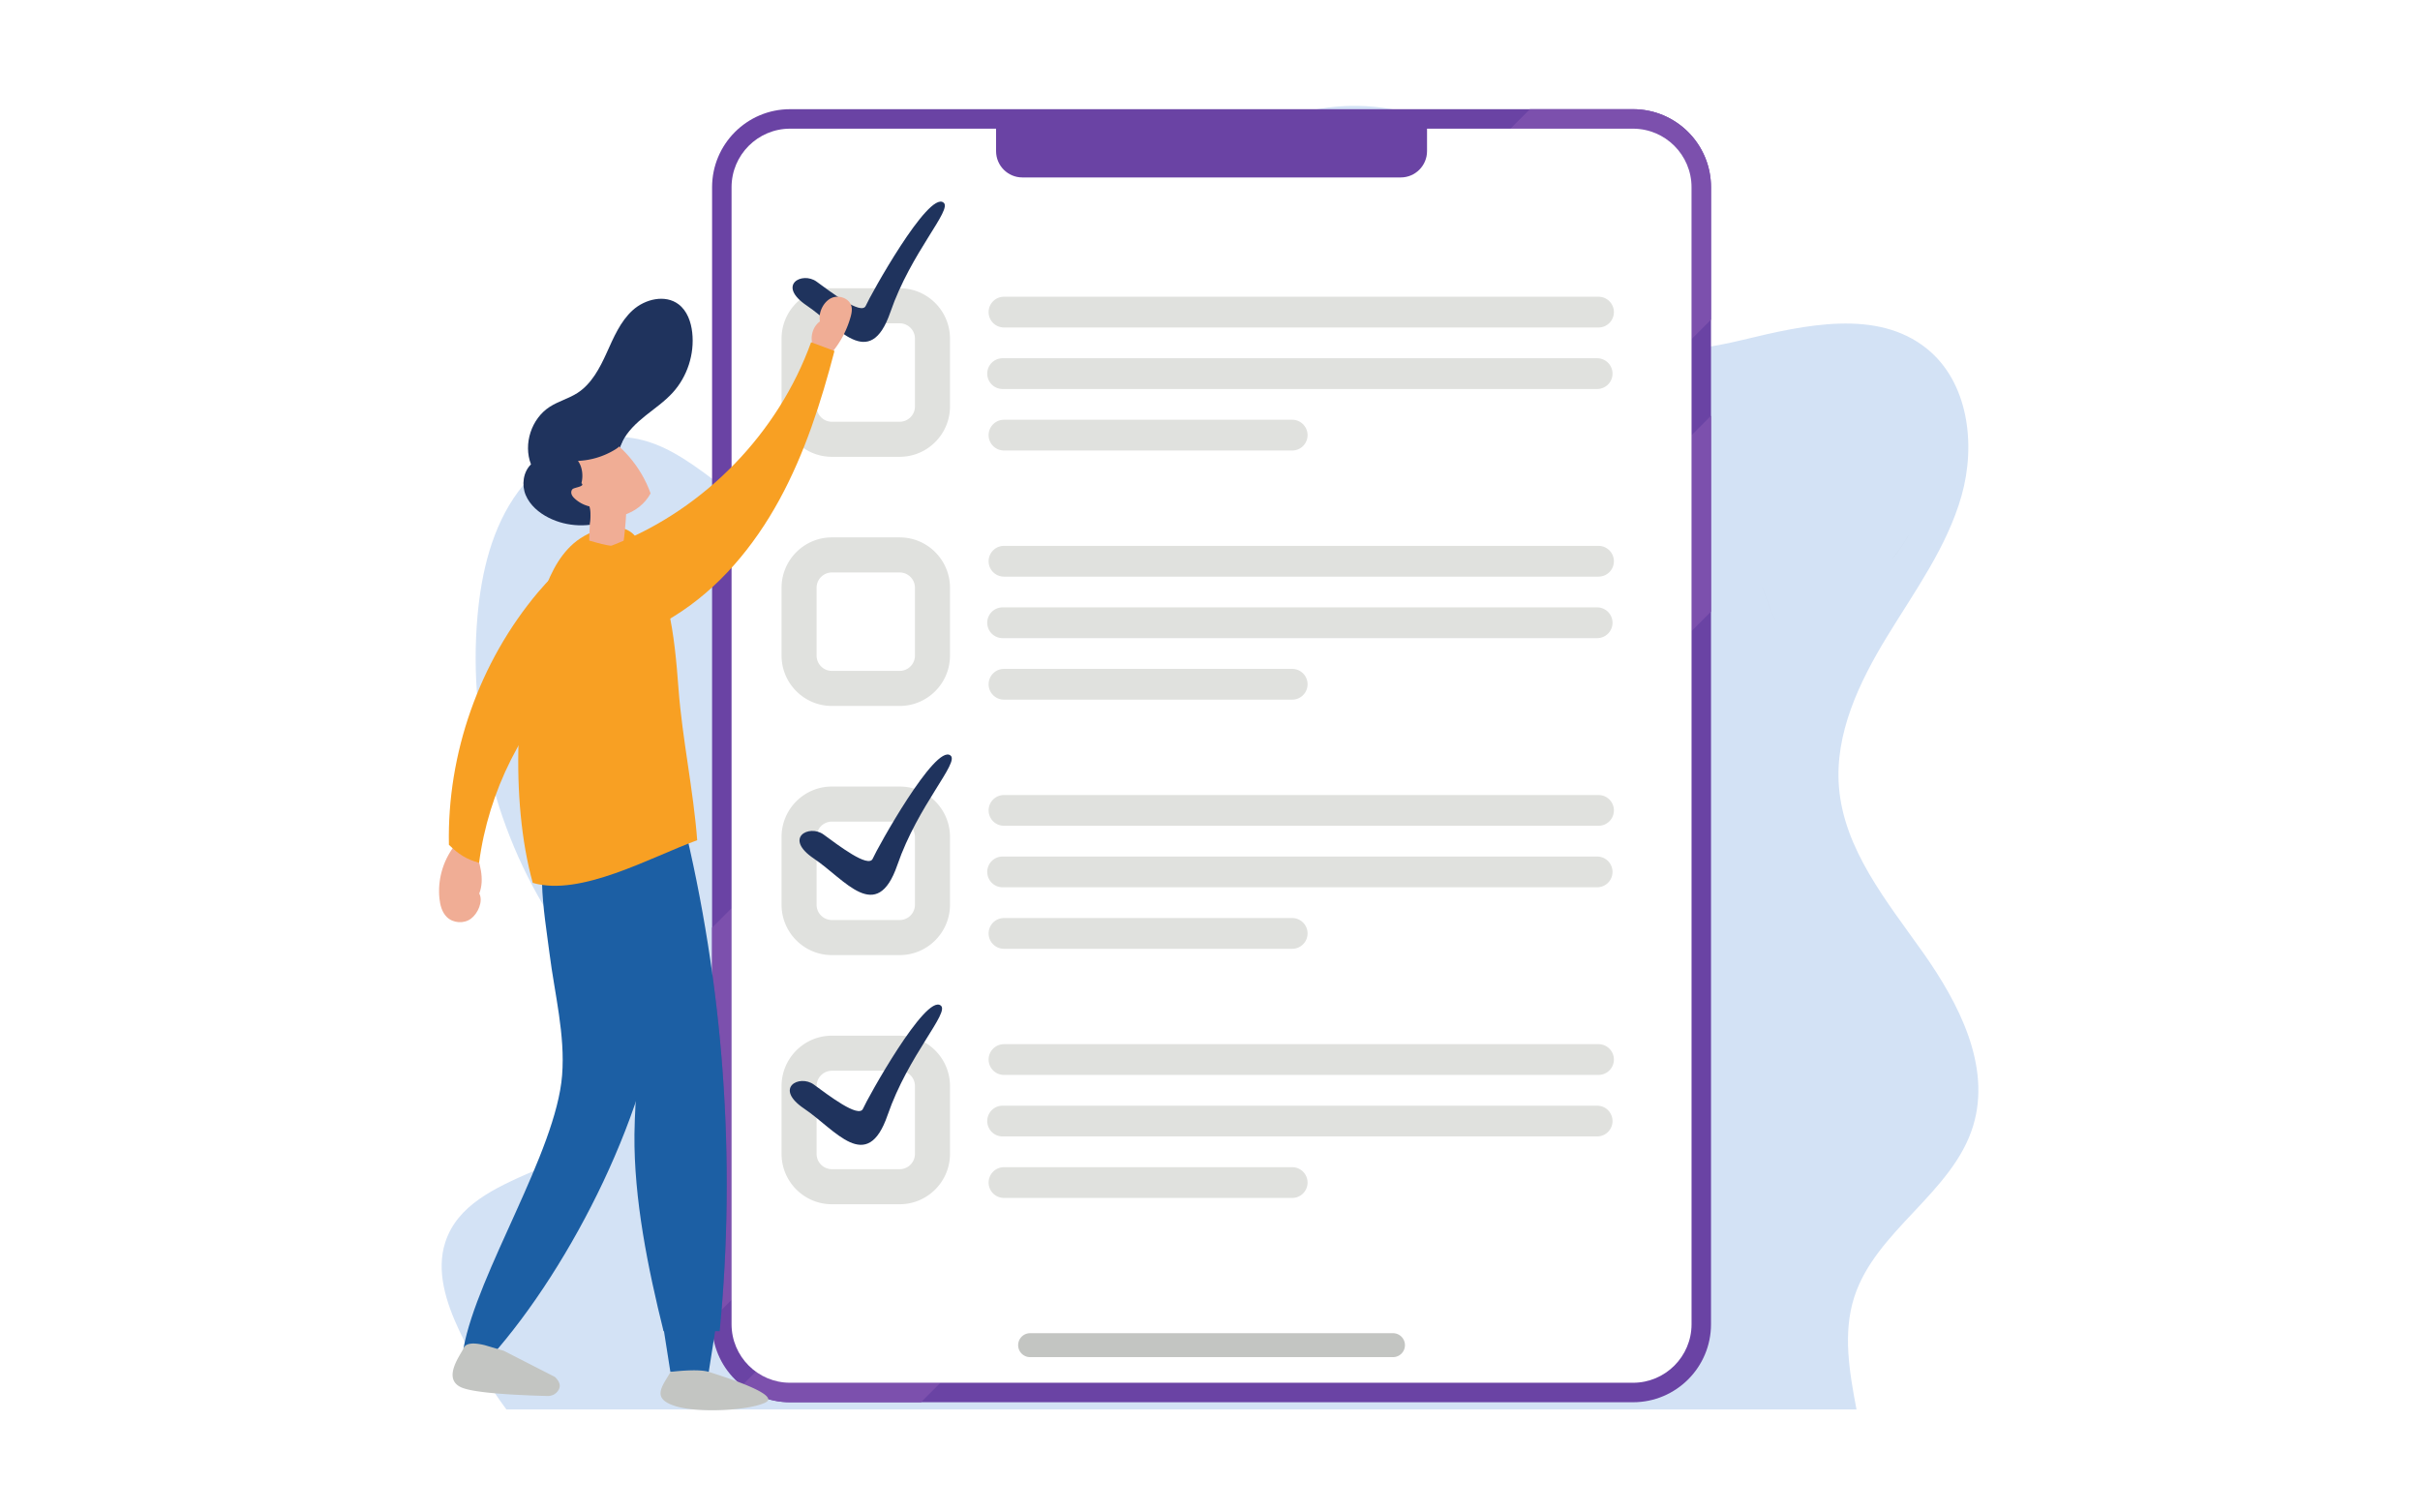
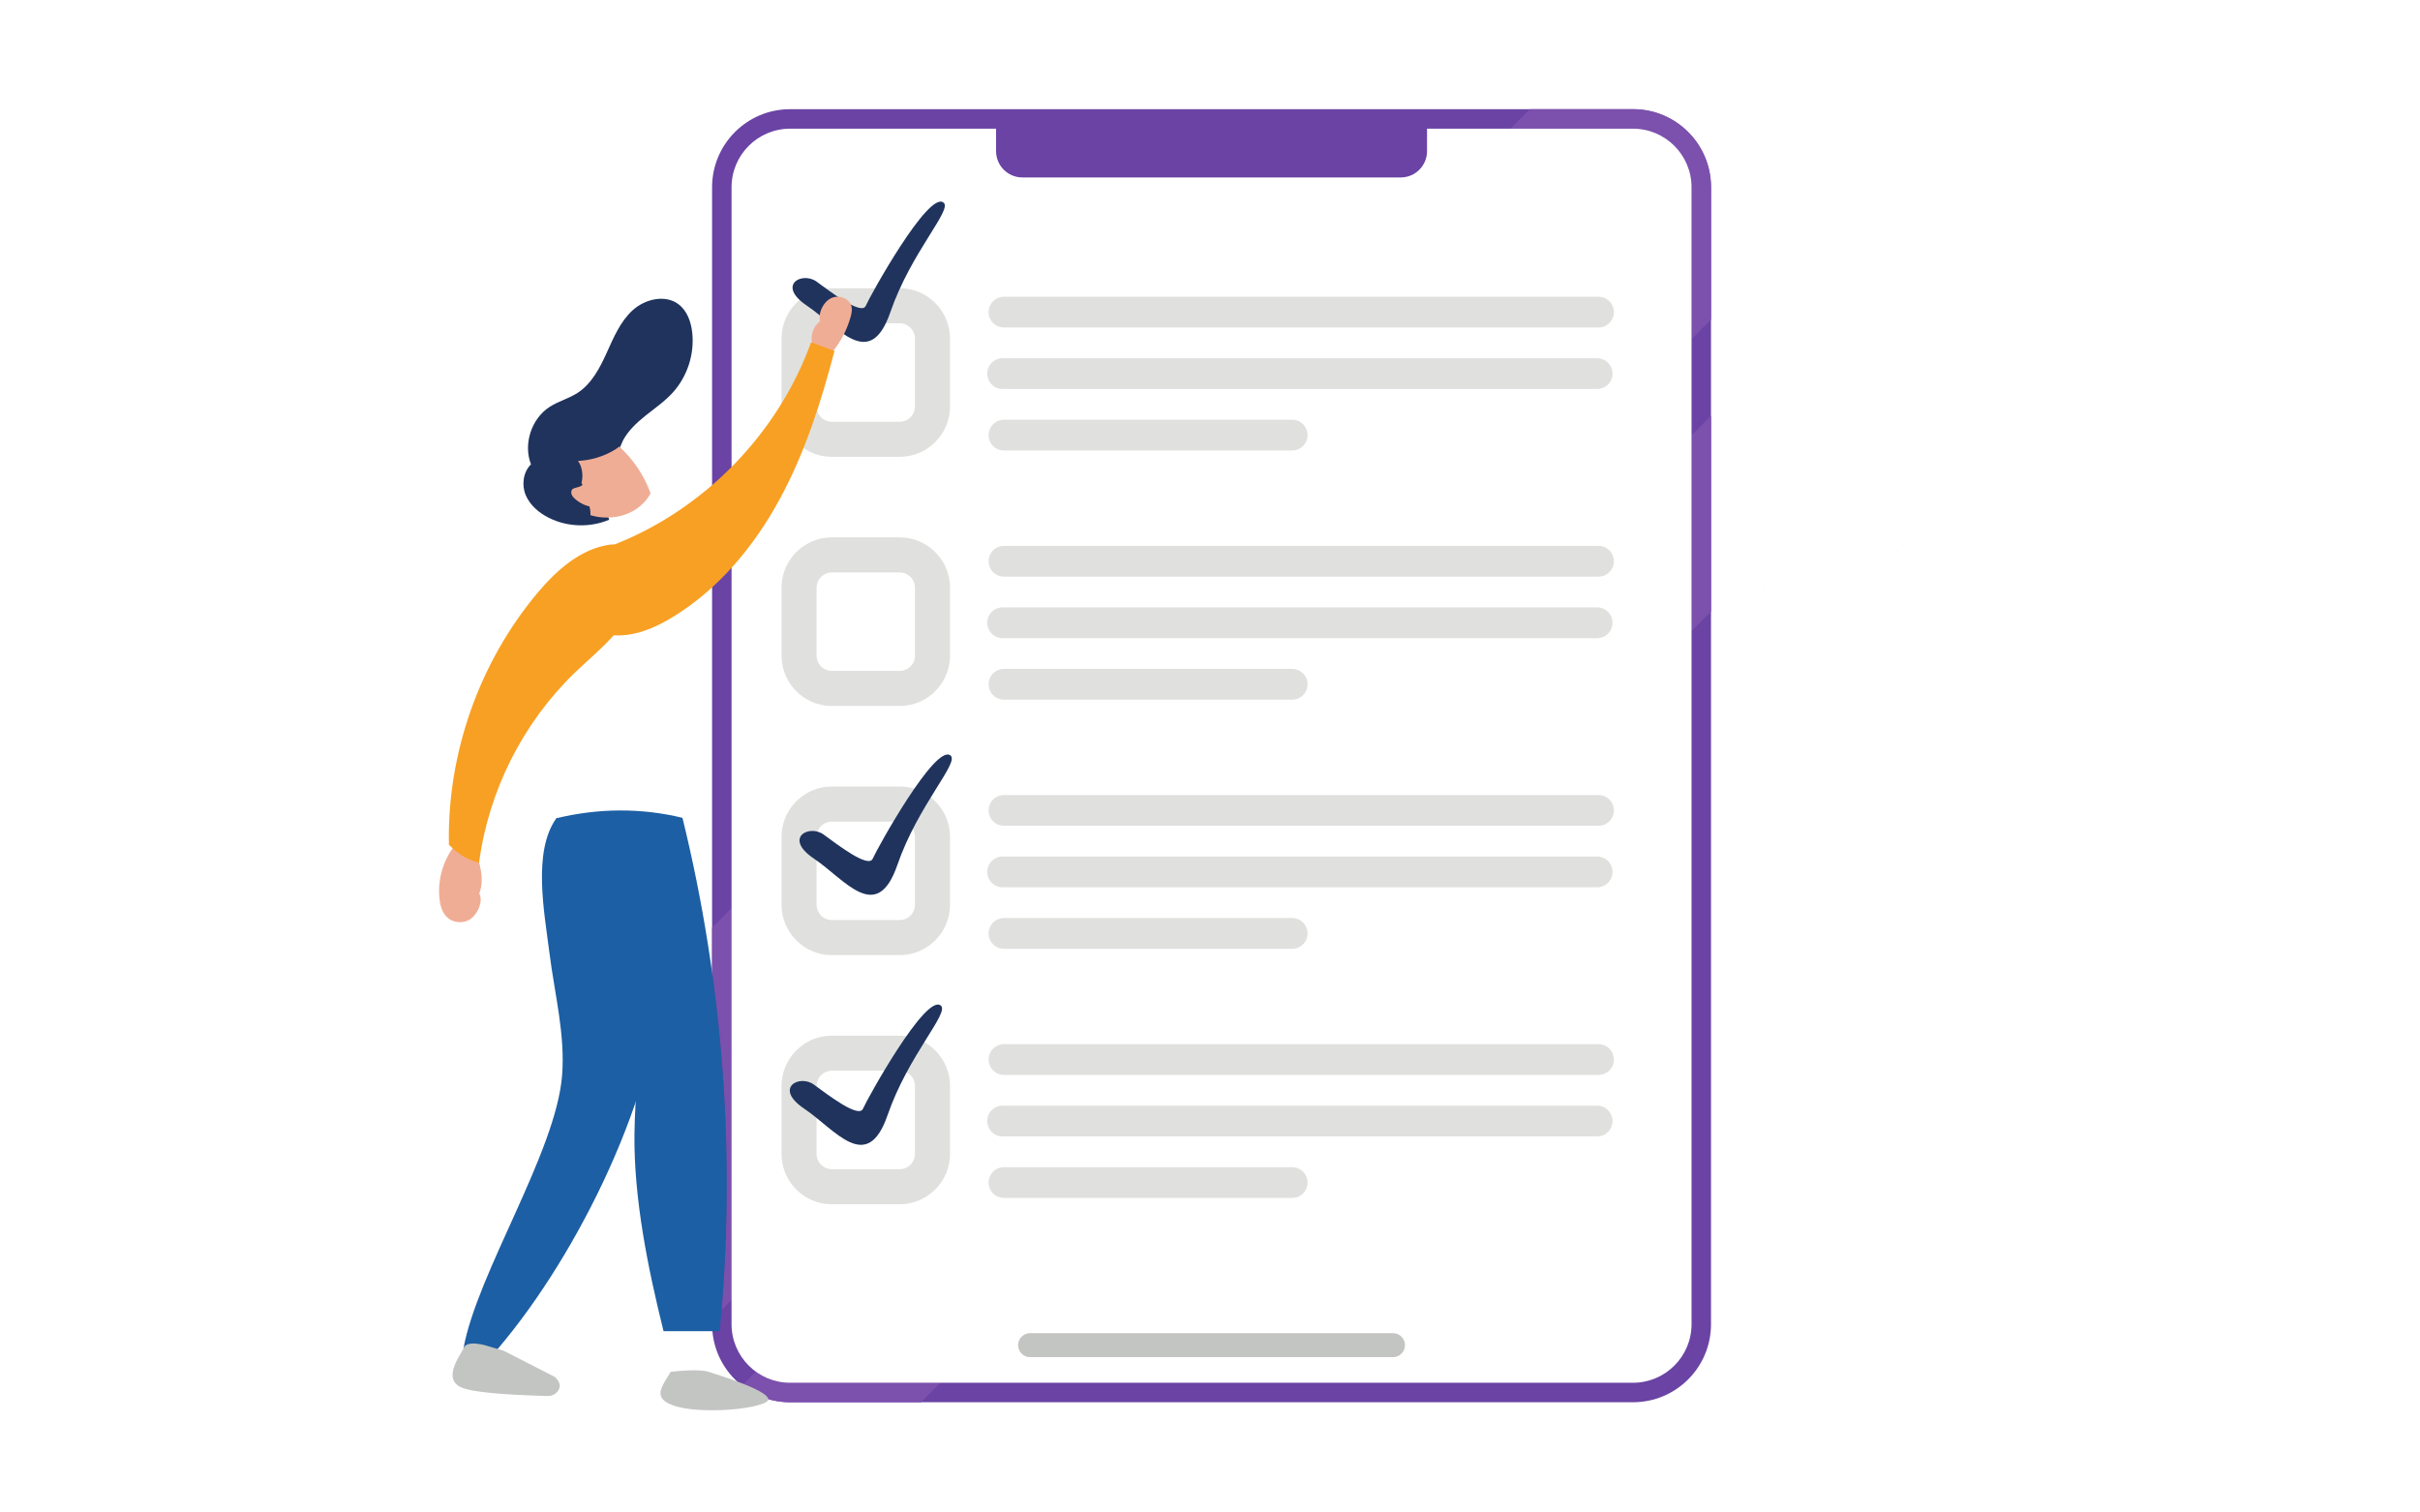
<svg xmlns="http://www.w3.org/2000/svg" width="800" height="500">
  <g fill="none" fill-rule="evenodd">
    <path fill="#FFF" d="M0 0h800v500H0z" />
-     <path d="M167.408 465.95h446.315c-2.386-12.593-4.556-25.204-.77-37.079 7.052-22.112 32.557-34.477 39.326-56.676 6.032-19.78-4.728-40.577-16.678-57.453-11.951-16.877-26.035-33.979-27.686-54.592-1.41-17.61 6.659-34.547 15.852-49.63 9.195-15.085 19.882-29.68 24.688-46.678 4.807-16.999 2.234-37.593-11.552-48.64-16.406-13.144-40.23-7.817-60.662-2.87-20.432 4.946-45.623 7.38-59.014-8.826-8.57-10.372-9.117-25.083-14.717-37.316-11.176-24.419-42.084-35.24-68.387-29.821-26.302 5.42-48.212 23.717-65.452 44.305-17.241 20.59-30.961 43.94-48.28 64.463-14.661 17.373-35.953 33.79-58.054 28.47-19.819-4.77-33.14-25.741-53.294-28.802-14.432-2.194-29.06 5.94-37.716 17.694-8.656 11.756-12.165 26.555-13.467 41.095-3.382 37.767 7.265 76.63 29.425 107.399 11.687 16.226 27.346 35.364 19.276 53.66-10.407 23.594-51.323 21.46-59.343 45.968-3.129 9.56.273 19.98 4.531 29.093 4.32 9.247 9.598 18.03 15.659 26.236" fill="#D3E2F5" fill-rule="nonzero" />
    <path d="M160.246 438.765a1.932 1.932 0 01-1.93-1.932l.038-.374.104-.372.18-.323.243-.295.297-.246c.103-.065.206-.128.335-.18l.36-.102c.245-.052.502-.052.746 0 .13.024.245.064.36.103l.335.179.296.246.245.295.168.323.115.372.038.374c0 .515-.205 1.005-.566 1.365a1.948 1.948 0 01-1.364.567" fill="#6A43A4" fill-rule="nonzero" />
    <path d="M587.139 205.413c-1.802-3.597-3.273-7.4-4.538-11.327l.001-.016c1.266 3.934 2.735 7.737 4.538 11.337l-.001.006m38.441-20.684l-.004-.01c1.939-2.425 3.731-4.95 5.274-7.647l.005.013c-1.544 2.695-3.334 5.219-5.275 7.644" fill="#A3B0C8" fill-rule="nonzero" />
    <path d="M539.848 463.555H261.179c-14.236 0-25.779-11.55-25.779-25.799V61.896c0-14.248 11.543-25.8 25.78-25.8h278.667c14.237 0 25.778 11.552 25.778 25.8v375.86c0 14.248-11.54 25.799-25.777 25.799" fill="#6A43A4" fill-rule="nonzero" />
    <path d="M261.31 463.555h-.073.072m-.101 0h-.04.04m-.08 0h-.03.03m-.07 0h-.029.03" fill="#D8E6F6" fill-rule="nonzero" />
    <path d="M304.463 463.555h-43.46c-5.937-.042-11.383-2.106-15.722-5.517l4.584-4.588a19.232 19.232 0 0011.314 3.665h49.719l-6.435 6.44M559.19 208.62v-64.748l6.435-6.44v64.748l-6.435 6.44M238.54 433.022a508.218 508.218 0 00-3.14-111.58V306.67l6.435-6.439v129.493l-3.295 3.298m320.65-320.91V61.896c0-10.676-8.677-19.36-19.344-19.36H499.32l6.435-6.44h34.093c14.236 0 25.777 11.552 25.777 25.8v43.776l-6.435 6.44" fill="#7C50AD" fill-rule="nonzero" />
    <path d="M539.846 42.536h-68.1v7.432c0 4.792-3.896 8.69-8.683 8.69h-125.1c-4.787 0-8.683-3.898-8.683-8.69v-7.432h-68.1c-10.667 0-19.345 8.684-19.345 19.36v375.86c0 10.676 8.678 19.359 19.344 19.359h278.667c10.667 0 19.344-8.683 19.344-19.359V61.896c0-10.676-8.677-19.36-19.344-19.36" fill="#FFF" fill-rule="nonzero" />
    <path d="M297.41 151.012H275c-9.171 0-16.633-7.467-16.633-16.646v-22.43c0-9.18 7.462-16.647 16.633-16.647h22.412c9.172 0 16.634 7.467 16.634 16.646v22.43c0 9.18-7.462 16.647-16.634 16.647M275 106.882a5.058 5.058 0 00-5.05 5.053v22.43a5.058 5.058 0 005.05 5.055h22.412a5.058 5.058 0 005.05-5.054v-22.43a5.058 5.058 0 00-5.05-5.055H275m253.438 1.38H331.894a5.082 5.082 0 01-5.08-5.083 5.08 5.08 0 015.08-5.083h196.544a5.082 5.082 0 015.08 5.083 5.082 5.082 0 01-5.08 5.083m-.453 20.335H331.441a5.082 5.082 0 01-5.08-5.085 5.082 5.082 0 015.08-5.083h196.544a5.082 5.082 0 015.08 5.083 5.082 5.082 0 01-5.08 5.085m-100.812 20.333h-95.279a5.082 5.082 0 01-5.08-5.083 5.083 5.083 0 015.08-5.084h95.28a5.083 5.083 0 015.08 5.084 5.082 5.082 0 01-5.08 5.083M297.41 233.374H275c-9.171 0-16.633-7.466-16.633-16.646V194.3c0-9.18 7.462-16.647 16.633-16.647h22.412c9.172 0 16.634 7.468 16.634 16.647v22.43c0 9.179-7.462 16.645-16.634 16.645M275 189.245a5.06 5.06 0 00-5.05 5.055v22.43a5.06 5.06 0 005.05 5.055h22.412a5.06 5.06 0 005.05-5.056V194.3a5.06 5.06 0 00-5.05-5.056H275m253.438 1.381H331.894a5.082 5.082 0 01-5.08-5.085 5.082 5.082 0 015.08-5.083h196.544a5.082 5.082 0 015.08 5.083 5.083 5.083 0 01-5.08 5.085m-.453 20.333H331.441a5.082 5.082 0 01-5.08-5.083 5.082 5.082 0 015.08-5.084h196.544a5.082 5.082 0 015.08 5.084 5.082 5.082 0 01-5.08 5.083m-100.812 20.333h-95.279a5.081 5.081 0 01-5.08-5.081 5.082 5.082 0 015.08-5.085h95.28a5.082 5.082 0 015.08 5.085 5.081 5.081 0 01-5.08 5.081M297.41 315.738H275c-9.171 0-16.633-7.466-16.633-16.648v-22.427c0-9.181 7.462-16.647 16.633-16.647h22.412c9.172 0 16.634 7.466 16.634 16.647v22.427c0 9.182-7.462 16.648-16.634 16.648M275 271.606a5.06 5.06 0 00-5.05 5.057v22.427a5.058 5.058 0 005.05 5.056h22.412a5.058 5.058 0 005.05-5.056v-22.427a5.06 5.06 0 00-5.05-5.057H275m253.438 1.381H331.894a5.082 5.082 0 01-5.08-5.084 5.081 5.081 0 015.08-5.082h196.544a5.083 5.083 0 010 10.166m-.453 20.333H331.441a5.082 5.082 0 01-5.08-5.083 5.082 5.082 0 015.08-5.083h196.544a5.082 5.082 0 015.08 5.083 5.082 5.082 0 01-5.08 5.083m-100.812 20.335h-95.279a5.08 5.08 0 01-5.08-5.083 5.083 5.083 0 015.08-5.084h95.28a5.083 5.083 0 015.08 5.084 5.08 5.08 0 01-5.08 5.083M297.41 398.1H275c-9.171 0-16.633-7.466-16.633-16.646v-22.429c0-9.18 7.462-16.647 16.633-16.647h22.412c9.172 0 16.634 7.466 16.634 16.647v22.43c0 9.179-7.462 16.645-16.634 16.645M275 353.97a5.058 5.058 0 00-5.05 5.055v22.43a5.06 5.06 0 005.05 5.055h22.412a5.06 5.06 0 005.05-5.056v-22.429a5.058 5.058 0 00-5.05-5.055H275m253.438 1.38H331.894a5.082 5.082 0 01-5.08-5.084 5.082 5.082 0 015.08-5.082h196.544a5.082 5.082 0 015.08 5.082 5.082 5.082 0 01-5.08 5.083m-.453 20.335H331.441a5.082 5.082 0 01-5.08-5.083 5.083 5.083 0 015.08-5.084h196.544a5.083 5.083 0 015.08 5.084 5.082 5.082 0 01-5.08 5.083m-100.812 20.333h-95.279a5.082 5.082 0 01-5.08-5.083 5.082 5.082 0 015.08-5.082h95.28a5.082 5.082 0 015.08 5.082 5.082 5.082 0 01-5.08 5.083" fill="#E0E1DE" fill-rule="nonzero" />
    <path d="M286.205 101.085c-1.404 3.264-11.504-4.524-16.257-7.985-4.753-3.46-13.393 1.107-3.156 7.985 10.236 6.878 20.738 21.867 27.55 2.093 6.813-19.774 20.689-34.011 17.551-36.212-5.001-3.967-24.283 30.855-25.688 34.119zm2.303 182.773c-1.405 3.264-11.504-4.524-16.257-7.985-4.753-3.461-13.393 1.107-3.157 7.985s20.739 21.866 27.551 2.093c6.812-19.774 20.688-34.012 17.55-36.212-5-3.968-24.283 30.854-25.687 34.119zm-3.218 82.664c-1.405 3.264-11.505-4.524-16.257-7.985-4.753-3.46-13.393 1.107-3.157 7.985s20.739 21.867 27.551 2.093c6.812-19.773 20.688-34.011 17.55-36.212-5.001-3.967-24.283 30.855-25.687 34.119z" fill="#1F335D" fill-rule="nonzero" />
    <path fill="#ED4BAE" fill-rule="nonzero" d="M154.395 444.112l5.89-14.044 11.18 6.517-9.295 12.059-7.775-4.532" />
-     <path fill="#1C5FA4" fill-rule="nonzero" d="M218.835 435.852h18.236l-2.776 17.667h-12.682z" />
    <path d="M158.437 295.379c1.36 2.565-.43 6.596-2.758 8.33-2.329 1.733-5.91 1.48-7.974-.56-1.597-1.58-2.207-3.903-2.44-6.138-.623-6.014 1.098-12.239 4.721-17.076-.06-1.523.742-3.226 2.262-3.314 1.519-.084 4.08 2.254 4.59 3.688 1.733 4.868 3.467 10.254 1.599 15.07z" fill="#F0AD95" fill-rule="nonzero" />
    <path d="M205.987 157.412c-2.25-3.228-2.025-7.711-.317-11.256 1.707-3.545 4.675-6.312 7.75-8.766 3.075-2.453 6.348-4.705 8.99-7.62 4.81-5.303 7.212-12.714 6.426-19.833-.39-3.53-1.674-7.181-4.499-9.331-4.412-3.355-11.085-1.772-15.189 1.954-4.103 3.727-6.307 9.043-8.599 14.092-2.292 5.05-4.998 10.247-9.655 13.253-2.865 1.85-6.27 2.726-9.141 4.567-6.082 3.899-8.827 12.293-6.224 19.036-2.589 2.53-3.147 6.824-1.74 10.162 1.407 3.335 4.341 5.836 7.57 7.469 6.152 3.115 13.681 3.362 20.026.664-1.279-3.216-.6-7.959 2.034-10.202 1.25-1.065 2.69-2.55 2.568-4.19" fill="#1F335D" fill-rule="nonzero" />
    <path d="M271.055 106.254c-.686-3.335 1.734-7.66 5.105-8.115 2.155-.289 4.6.835 5.246 2.912.378 1.214.114 2.528-.226 3.752a31.595 31.595 0 01-7.882 13.625c-1.26-.791-3.178-1.76-3.982-3.014-1.85-2.885-1.038-7.156 1.74-9.16z" fill="#F0AD95" fill-rule="nonzero" />
    <path d="M158.372 285.229c3.102-23.688 14.44-46.212 31.61-62.807 4.463-4.314 9.315-8.248 13.372-12.944 4.056-4.7 7.343-10.343 7.918-16.527.286-3.09-.157-6.344-1.855-8.94-1.696-2.596-4.806-4.385-7.875-3.952-9.513 1.346-17.515 8.399-23.701 15.755-19.4 23.066-30.07 53.313-29.44 83.457 3.226 3.132 5.64 4.75 9.97 5.958" fill="#F8A023" fill-rule="nonzero" />
    <path d="M162.176 448.644c-4.17-1.306-5.91.219-8.957-2.915 4.585-25.03 30.603-64.859 32.6-90.225 1.064-13.514-2.471-26.905-4.168-40.353-1.697-13.447-5.643-33.654 2.271-44.653 11.803 6.18 26.183 20.921 33.042 32.351 2.272 3.784 4.22 7.842 4.973 12.192.754 4.35-2.748 5.38-3.083 9.782-3.075 40.502-29.707 93.468-56.678 123.82z" fill="#1C5FA4" fill-rule="nonzero" />
    <path d="M181.27 312.258v-.001c-.145-1.063-.296-2.155-.448-3.273 0 0 0-.001 0 0 .153 1.118.304 2.212.448 3.274" fill="#BFC0BE" fill-rule="nonzero" />
    <path d="M180.822 308.984c0-.001 0 0 0 0" fill="#A3B0C8" fill-rule="nonzero" />
    <path d="M225.605 270.353c13.603 55.34 17.782 112.99 12.304 169.716h-18.553c-5.158-20.758-9.829-43.704-9.624-65.095.127-13.242 2.3-26.749-1.06-39.558-2.992-11.407-10.105-21.195-16.012-31.403-5.905-10.206-10.82-21.906-8.738-33.515 13.79-3.324 27.898-3.489 41.683-.145" fill="#1C5FA4" fill-rule="nonzero" />
-     <path d="M176.115 291.866c15.833 4.606 38.873-8.45 54.363-14.104-1.236-16.392-4.93-33.552-6.168-49.946-1.338-17.747-3.133-36.697-14.31-50.54-4.536-5.615-14.903-2.39-20.352 2.345-5.447 4.736-8.446 11.665-10.674 18.533-8.718 26.88-10.428 66.486-2.859 93.712" fill="#F8A023" fill-rule="nonzero" />
    <path d="M224.382 228.585l-.013-.008-.059-.761c.019.255.05.514.072.769" fill="#A3B0C8" fill-rule="nonzero" />
-     <path d="M194.783 178.707c3.612.987 7.51 2.347 11.186 1.62 1.087-7.502 1.413-15.315 1.057-22.887-3.586-1.14-6.378-1.222-10.118-.8-1.289 7.285-2 14.67-2.125 22.067z" fill="#F0AD95" fill-rule="nonzero" />
+     <path d="M194.783 178.707z" fill="#F0AD95" fill-rule="nonzero" />
    <path d="M215.07 163.097c-1.836 3.454-5.15 6.008-8.885 7.164-5.451 1.685-11.74.844-16.254-2.65-4.514-3.49-6.93-9.686-5.485-15.21 1.445-5.523 7.768-12.82 12.787-10.104 8.212 4.445 14.693 12.003 17.836 20.8z" fill="#F0AD95" fill-rule="nonzero" />
    <path d="M275.857 116.02c-4.428 16.969-9.819 33.822-18.22 49.214-8.402 15.394-19.992 29.35-34.914 38.55-4.649 2.867-9.69 5.287-15.098 6.048-5.406.757-11.245-.314-15.454-3.794-4.208-3.48-9.236-11.315-6.081-15.774 3.95-5.584 10.975-7.85 17.329-10.372 29.673-11.775 53.847-36.713 64.709-66.754l7.729 2.881" fill="#F8A023" fill-rule="nonzero" />
    <path d="M205.005 147.251c-.5.616-1.172 1.065-1.851 1.475a25.661 25.661 0 01-12.096 3.637c1.478 2.024 1.778 4.941 1.152 7.369 1.358 1.088-2.273 1.39-2.9 1.934-.467.405-.559 1.123-.364 1.71.196.586.626 1.062 1.082 1.48a10.825 10.825 0 004.813 2.545c.54 1.68.36 3.626.1 5.371-4.931-1.204-10.972-3.528-13.557-7.9-1.746-2.953-1.781-6.593-1.507-10.011.395-4.906 1.41-9.963 4.382-13.882 2.973-3.92 8.334-6.364 12.955-4.687 3.646 1.325 7.834 4.927 8.474 8.756.132.782-.183 1.59-.683 2.203z" fill="#1F335D" fill-rule="nonzero" />
    <path d="M223.179 464.806c7.825 2.494 25.12 1.4 30.018-1.251s-15.246-8.876-18.886-10.036c-3.641-1.16-12.608 0-12.608 0-2.967 5.018-6.349 8.794 1.476 11.287zm-56.639-18.263l-6.294-1.857c-4.015-.976-6.358-.629-7.027 1.043-.77 1.925-7.019 9.736-1.027 12.773 3.067 1.556 12.667 2.553 28.798 2.991 1.63 0 2.847-.666 3.65-1.998.803-1.333.401-2.768-1.204-4.307l-16.896-8.645zm293.953 2.101H340.534a3.956 3.956 0 01-3.954-3.959 3.954 3.954 0 013.954-3.956h119.959a3.954 3.954 0 013.953 3.956 3.956 3.956 0 01-3.953 3.959" fill="#C3C5C2" fill-rule="nonzero" />
  </g>
</svg>